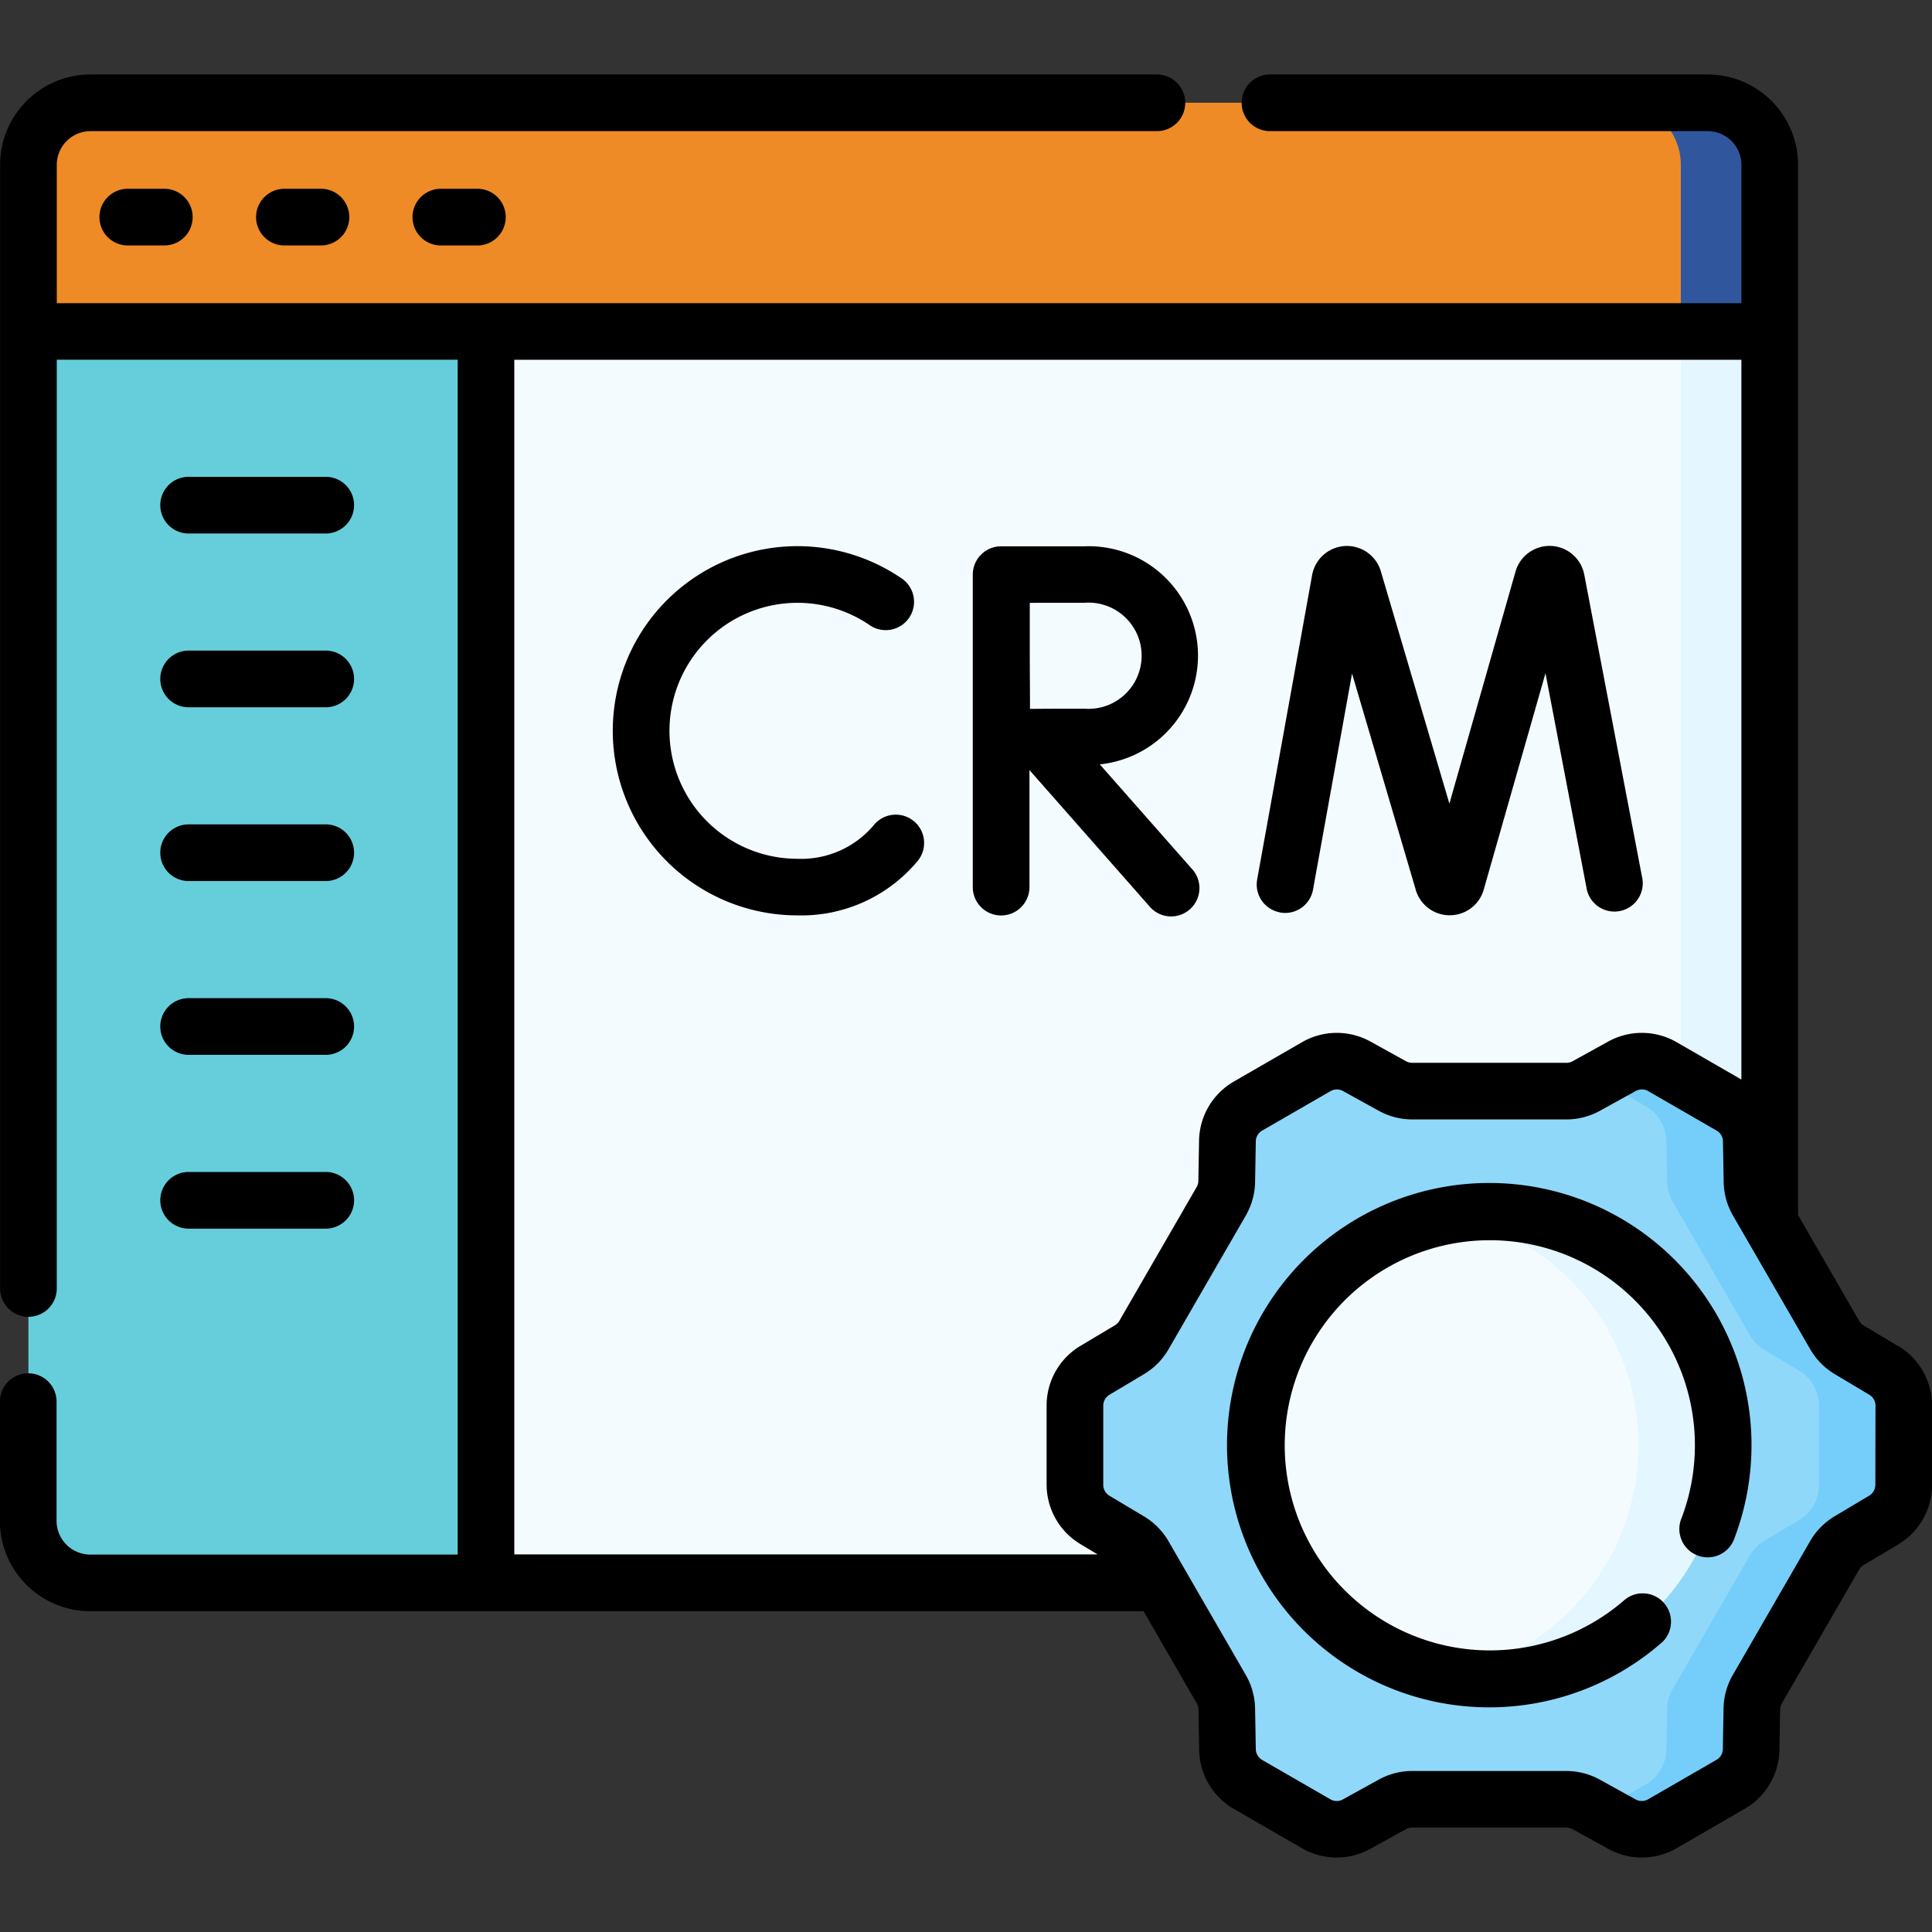
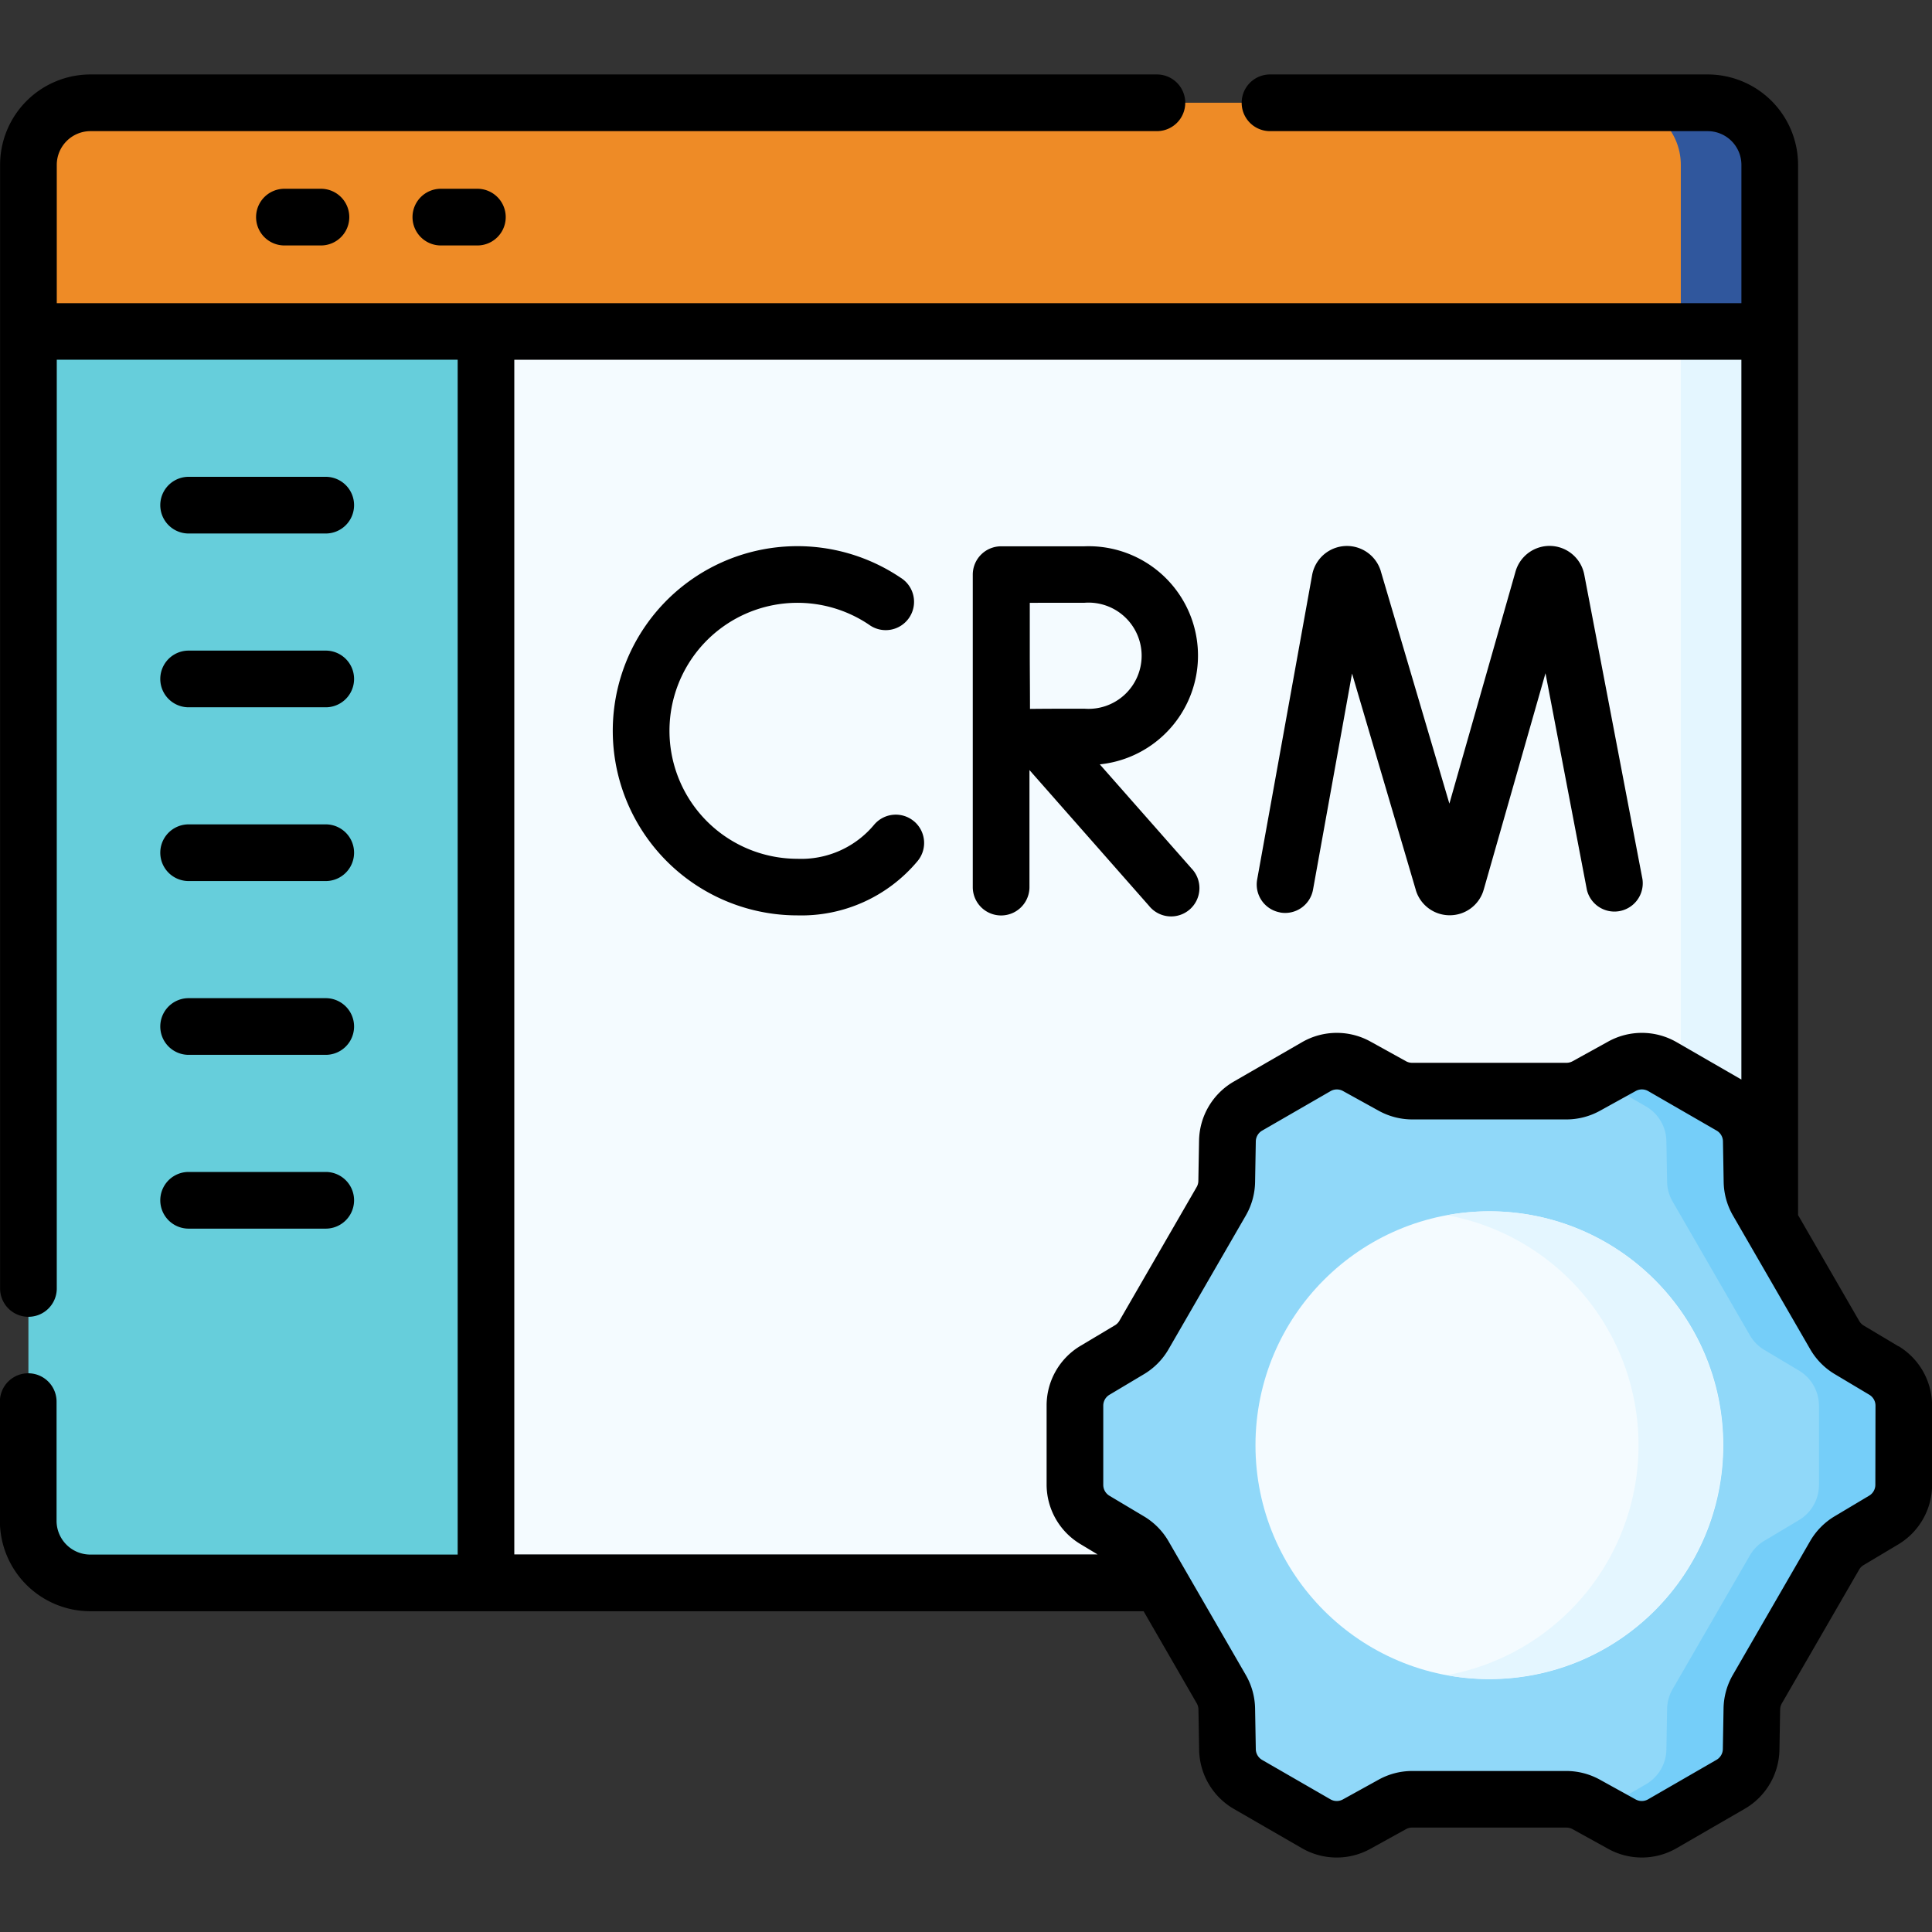
<svg xmlns="http://www.w3.org/2000/svg" width="65" height="65" viewBox="0 0 65 65">
  <rect x="0" y="0" width="65" height="65" fill="#333333" stroke="none" />
  <defs>
    <clipPath id="clip-path">
      <rect id="Rectangle_16" data-name="Rectangle 16" width="65" height="65" transform="translate(193 1271)" fill="#ff7979" />
    </clipPath>
  </defs>
  <g id="Microsoft_Dynamics_CRM_7" data-name="Microsoft Dynamics CRM 7" transform="translate(-193 -1271)" clip-path="url(#clip-path)">
    <g id="Microsoft_Dynamics_CRM_7-2" data-name="Microsoft Dynamics CRM 7" transform="translate(193.003 1256.42)">
      <path id="Path_652" data-name="Path 652" d="M89.661,95.8h-41.1V92.5L44.04,89.228l-6.3-39.384H83.513L88.25,53.69h3.5V93.709A2.088,2.088,0,0,1,89.661,95.8Z" transform="translate(-32.212 -27.96)" fill="#f4fbff" />
      <path id="Path_653" data-name="Path 653" d="M373.854,76.1v40.018a2.088,2.088,0,0,1-2.088,2.088h2.992a2.088,2.088,0,0,0,2.088-2.088V76.1Z" transform="translate(-317.308 -50.373)" fill="#e4f6ff" />
      <path id="Path_654" data-name="Path 654" d="M65.084,31.278H6.5V25.672a2.088,2.088,0,0,1,2.088-2.088H63a2.088,2.088,0,0,1,2.088,2.088Z" transform="translate(-5.547 -5.547)" fill="#ee8b26" />
      <path id="Path_655" data-name="Path 655" d="M374.758,23.584h-2.992a2.088,2.088,0,0,1,2.088,2.088v5.605h2.992V25.671A2.088,2.088,0,0,0,374.758,23.584Z" transform="translate(-317.308 -5.546)" fill="#30579d" />
      <g id="Group_255" data-name="Group 255" transform="translate(36.164 50.28)">
        <path id="Path_656" data-name="Path 656" d="M272.918,253.4l1.173.7a1.377,1.377,0,0,1,.667,1.18v2.663a1.377,1.377,0,0,1-.668,1.181l-1.172.7a1.379,1.379,0,0,0-.484.491l-2.6,4.5a1.377,1.377,0,0,0-.185.664l-.024,1.368a1.377,1.377,0,0,1-.688,1.168l-2.306,1.331a1.377,1.377,0,0,1-1.356.012l-1.2-.663a1.378,1.378,0,0,0-.667-.173h-5.195a1.378,1.378,0,0,0-.667.173l-1.2.663a1.377,1.377,0,0,1-1.356-.012l-2.306-1.331a1.377,1.377,0,0,1-.688-1.168l-.024-1.368a1.376,1.376,0,0,0-.185-.664l-2.6-4.5a1.376,1.376,0,0,0-.484-.491l-1.173-.7a1.377,1.377,0,0,1-.667-1.18v-2.663a1.377,1.377,0,0,1,.668-1.18l1.172-.7a1.378,1.378,0,0,0,.484-.491l2.6-4.5a1.377,1.377,0,0,0,.185-.664l.024-1.368a1.377,1.377,0,0,1,.688-1.168L255,243.882a1.377,1.377,0,0,1,1.356-.012l1.2.663a1.377,1.377,0,0,0,.667.173h5.195a1.377,1.377,0,0,0,.667-.173l1.2-.663a1.377,1.377,0,0,1,1.356.012l2.306,1.331a1.377,1.377,0,0,1,.688,1.168l.024,1.368a1.376,1.376,0,0,0,.185.664l2.6,4.5a1.377,1.377,0,0,0,.484.491Z" transform="translate(-246.877 -243.697)" fill="#90d8f9" />
        <g id="Group_254" data-name="Group 254" transform="translate(17.626)">
          <path id="Path_657" data-name="Path 657" d="M376.8,254.108l-1.173-.7a1.379,1.379,0,0,1-.484-.491l-2.6-4.5a1.377,1.377,0,0,1-.185-.664l-.024-1.368a1.377,1.377,0,0,0-.688-1.168l-2.306-1.331a1.377,1.377,0,0,0-1.356-.012l-.776.433,1.583.914a1.377,1.377,0,0,1,.688,1.168l.024,1.368a1.375,1.375,0,0,0,.185.664l2.6,4.5a1.375,1.375,0,0,0,.484.491l1.173.7a1.377,1.377,0,0,1,.667,1.18v2.663a1.377,1.377,0,0,1-.668,1.181l-1.172.7a1.379,1.379,0,0,0-.484.491l-2.6,4.5a1.377,1.377,0,0,0-.185.664l-.024,1.368a1.377,1.377,0,0,1-.688,1.168l-1.583.914.776.433a1.377,1.377,0,0,0,1.356-.012l2.306-1.331a1.377,1.377,0,0,0,.688-1.168l.024-1.368a1.376,1.376,0,0,1,.185-.664l2.6-4.5a1.376,1.376,0,0,1,.484-.491l1.173-.7a1.377,1.377,0,0,0,.667-1.18V255.3a1.377,1.377,0,0,0-.668-1.18Z" transform="translate(-367.208 -243.697)" fill="#75cef9" />
        </g>
        <circle id="Ellipse_52" data-name="Ellipse 52" cx="7.869" cy="7.869" r="7.869" transform="translate(6.072 5.054)" fill="#f4fbff" />
        <path id="Path_658" data-name="Path 658" d="M333.73,278.2a7.9,7.9,0,0,0-1.427.132,7.867,7.867,0,0,1,0,15.475A7.868,7.868,0,1,0,333.73,278.2Z" transform="translate(-319.789 -273.148)" fill="#e4f6ff" />
      </g>
      <path id="Path_659" data-name="Path 659" d="M21.9,118.209H8.587A2.088,2.088,0,0,1,6.5,116.122V76.1H21.9Z" transform="translate(-5.547 -50.373)" fill="#66cedb" />
      <g id="Group_256" data-name="Group 256" transform="translate(0 17.085)">
-         <path id="Path_660" data-name="Path 660" d="M23.8,43.344a.953.953,0,1,0,0,1.907h1.229a.953.953,0,0,0,0-1.907Z" transform="translate(-19.504 -39.498)" />
        <path id="Path_661" data-name="Path 661" d="M59.754,43.344a.953.953,0,0,0,0,1.907h1.229a.953.953,0,0,0,0-1.907Z" transform="translate(-50.188 -39.498)" />
        <path id="Path_662" data-name="Path 662" d="M95.7,43.344a.953.953,0,0,0,0,1.907h1.229a.953.953,0,0,0,0-1.907Z" transform="translate(-80.871 -39.498)" />
        <path id="Path_663" data-name="Path 663" d="M289.434,137.752a.953.953,0,0,0,1.106-.768l1.313-7.272L294,137a.142.142,0,0,0,.01.035,1.188,1.188,0,0,0,1.127.81h.007a1.187,1.187,0,0,0,1.127-.822.12.12,0,0,1,.01-.033l2.08-7.288,1.393,7.288a.953.953,0,0,0,1.87-.358l-1.96-10.257a1.19,1.19,0,0,0-2.3-.13l-.01.033-2.226,7.811-2.308-7.821a.126.126,0,0,0-.01-.034,1.19,1.19,0,0,0-2.3.166l-1.849,10.242a.953.953,0,0,0,.765,1.106Z" transform="translate(-246.368 -109.557)" />
        <path id="Path_664" data-name="Path 664" d="M150.834,134.683a.953.953,0,0,0-1.342.117,3.19,3.19,0,0,1-2.583,1.145,4.306,4.306,0,1,1,2.408-7.879.953.953,0,1,0,1.066-1.578,6.211,6.211,0,1,0-3.473,11.361,5.091,5.091,0,0,0,4.042-1.824.953.953,0,0,0-.117-1.342Z" transform="translate(-120.087 -109.557)" />
        <path id="Path_665" data-name="Path 665" d="M229.361,137.528a.953.953,0,1,0,1.429-1.258l-3.084-3.5a3.679,3.679,0,0,0-.52-7.336h-2.8a.953.953,0,0,0-.953.953V136.9a.953.953,0,0,0,1.907,0v-3.938Zm-2.174-10.194a1.787,1.787,0,1,1,0,3.563c-.421,0-1.2,0-1.829.007,0-.618-.007-1.387-.007-1.788v-1.781Z" transform="translate(-190.708 -109.559)" />
        <path id="Path_666" data-name="Path 666" d="M63.871,59.876l-1.173-.7a.428.428,0,0,1-.149-.152l-2.058-3.564V20.124a3.043,3.043,0,0,0-3.039-3.039H42.725a.953.953,0,1,0,0,1.907H57.45a1.136,1.136,0,0,1,1.135,1.135V24.78H1.907V20.127a1.136,1.136,0,0,1,1.135-1.135H38.92a.953.953,0,1,0,0-1.907H3.039A3.043,3.043,0,0,0,0,20.124V57.929a.953.953,0,0,0,1.907,0V26.682H15.395v40.2H3.039A1.136,1.136,0,0,1,1.9,65.749V61.736a.953.953,0,1,0-1.907,0v4.013a3.043,3.043,0,0,0,3.039,3.039H38.472l1.789,3.1a.425.425,0,0,1,.056.2l.024,1.368A2.34,2.34,0,0,0,41.5,75.434l2.306,1.331a2.34,2.34,0,0,0,2.294.018l1.2-.663a.426.426,0,0,1,.205-.053H52.7a.427.427,0,0,1,.206.054l1.2.663a2.34,2.34,0,0,0,2.293-.02L58.7,75.433a2.34,2.34,0,0,0,1.164-1.976l.024-1.368a.426.426,0,0,1,.057-.2l2.6-4.5a.427.427,0,0,1,.149-.152l1.173-.7A2.34,2.34,0,0,0,65,64.538V61.871a2.34,2.34,0,0,0-1.127-2ZM17.3,26.684H58.584V50.9L56.4,49.64a2.34,2.34,0,0,0-2.293-.02l-1.2.663a.428.428,0,0,1-.206.054H47.507a.427.427,0,0,1-.206-.053l-1.2-.664a2.34,2.34,0,0,0-2.293.02l-2.306,1.331a2.34,2.34,0,0,0-1.164,1.976l-.024,1.368a.425.425,0,0,1-.056.2l-2.6,4.5a.428.428,0,0,1-.149.152l-1.173.7a2.34,2.34,0,0,0-1.127,1.993V64.53a2.34,2.34,0,0,0,1.127,1.993l.587.353H17.3ZM63.091,64.535a.426.426,0,0,1-.206.364l-1.173.7a2.34,2.34,0,0,0-.816.832l-2.6,4.5a2.335,2.335,0,0,0-.312,1.127l-.024,1.368a.427.427,0,0,1-.212.361l-2.306,1.331a.426.426,0,0,1-.419,0l-1.2-.663a2.34,2.34,0,0,0-1.127-.292H47.507a2.334,2.334,0,0,0-1.127.292l-1.2.663a.427.427,0,0,1-.419,0L42.459,73.79a.427.427,0,0,1-.212-.361l-.024-1.368a2.335,2.335,0,0,0-.312-1.127l-2.6-4.5a2.34,2.34,0,0,0-.817-.832l-1.173-.7a.427.427,0,0,1-.206-.364V61.871a.427.427,0,0,1,.206-.364l1.173-.7a2.34,2.34,0,0,0,.817-.832l2.6-4.5a2.334,2.334,0,0,0,.312-1.127l.024-1.368a.427.427,0,0,1,.212-.361l2.306-1.331a.426.426,0,0,1,.419,0l1.2.663a2.34,2.34,0,0,0,1.127.291H52.7a2.34,2.34,0,0,0,1.127-.292l1.2-.663a.427.427,0,0,1,.419,0l2.306,1.331a.427.427,0,0,1,.212.361l.024,1.368a2.34,2.34,0,0,0,.312,1.127l2.6,4.5a2.335,2.335,0,0,0,.817.832l1.173.7a.427.427,0,0,1,.206.364Z" transform="translate(0 -17.085)" />
-         <path id="Path_667" data-name="Path 667" d="M290.651,271.7a8.821,8.821,0,1,0,5.821,15.445.953.953,0,0,0-1.257-1.43,6.9,6.9,0,1,1,1.907-2.751.953.953,0,1,0,1.781.673A8.822,8.822,0,0,0,290.65,271.7Z" transform="translate(-240.547 -234.405)" />
        <path id="Path_668" data-name="Path 668" d="M37.757,111.421H42.37a.953.953,0,1,0,0-1.907H37.757a.953.953,0,1,0,0,1.907Z" transform="translate(-31.414 -95.977)" />
        <path id="Path_669" data-name="Path 669" d="M37.757,151.334H42.37a.953.953,0,0,0,0-1.907H37.757a.953.953,0,0,0,0,1.907Z" transform="translate(-31.414 -130.043)" />
        <path id="Path_670" data-name="Path 670" d="M37.757,191.248H42.37a.953.953,0,0,0,0-1.907H37.757a.953.953,0,1,0,0,1.907Z" transform="translate(-31.414 -164.111)" />
        <path id="Path_671" data-name="Path 671" d="M37.757,231.162H42.37a.953.953,0,1,0,0-1.907H37.757a.953.953,0,1,0,0,1.907Z" transform="translate(-31.414 -198.178)" />
        <path id="Path_672" data-name="Path 672" d="M37.757,271.075H42.37a.953.953,0,1,0,0-1.907H37.757a.953.953,0,1,0,0,1.907Z" transform="translate(-31.414 -232.244)" />
      </g>
    </g>
  </g>
</svg>